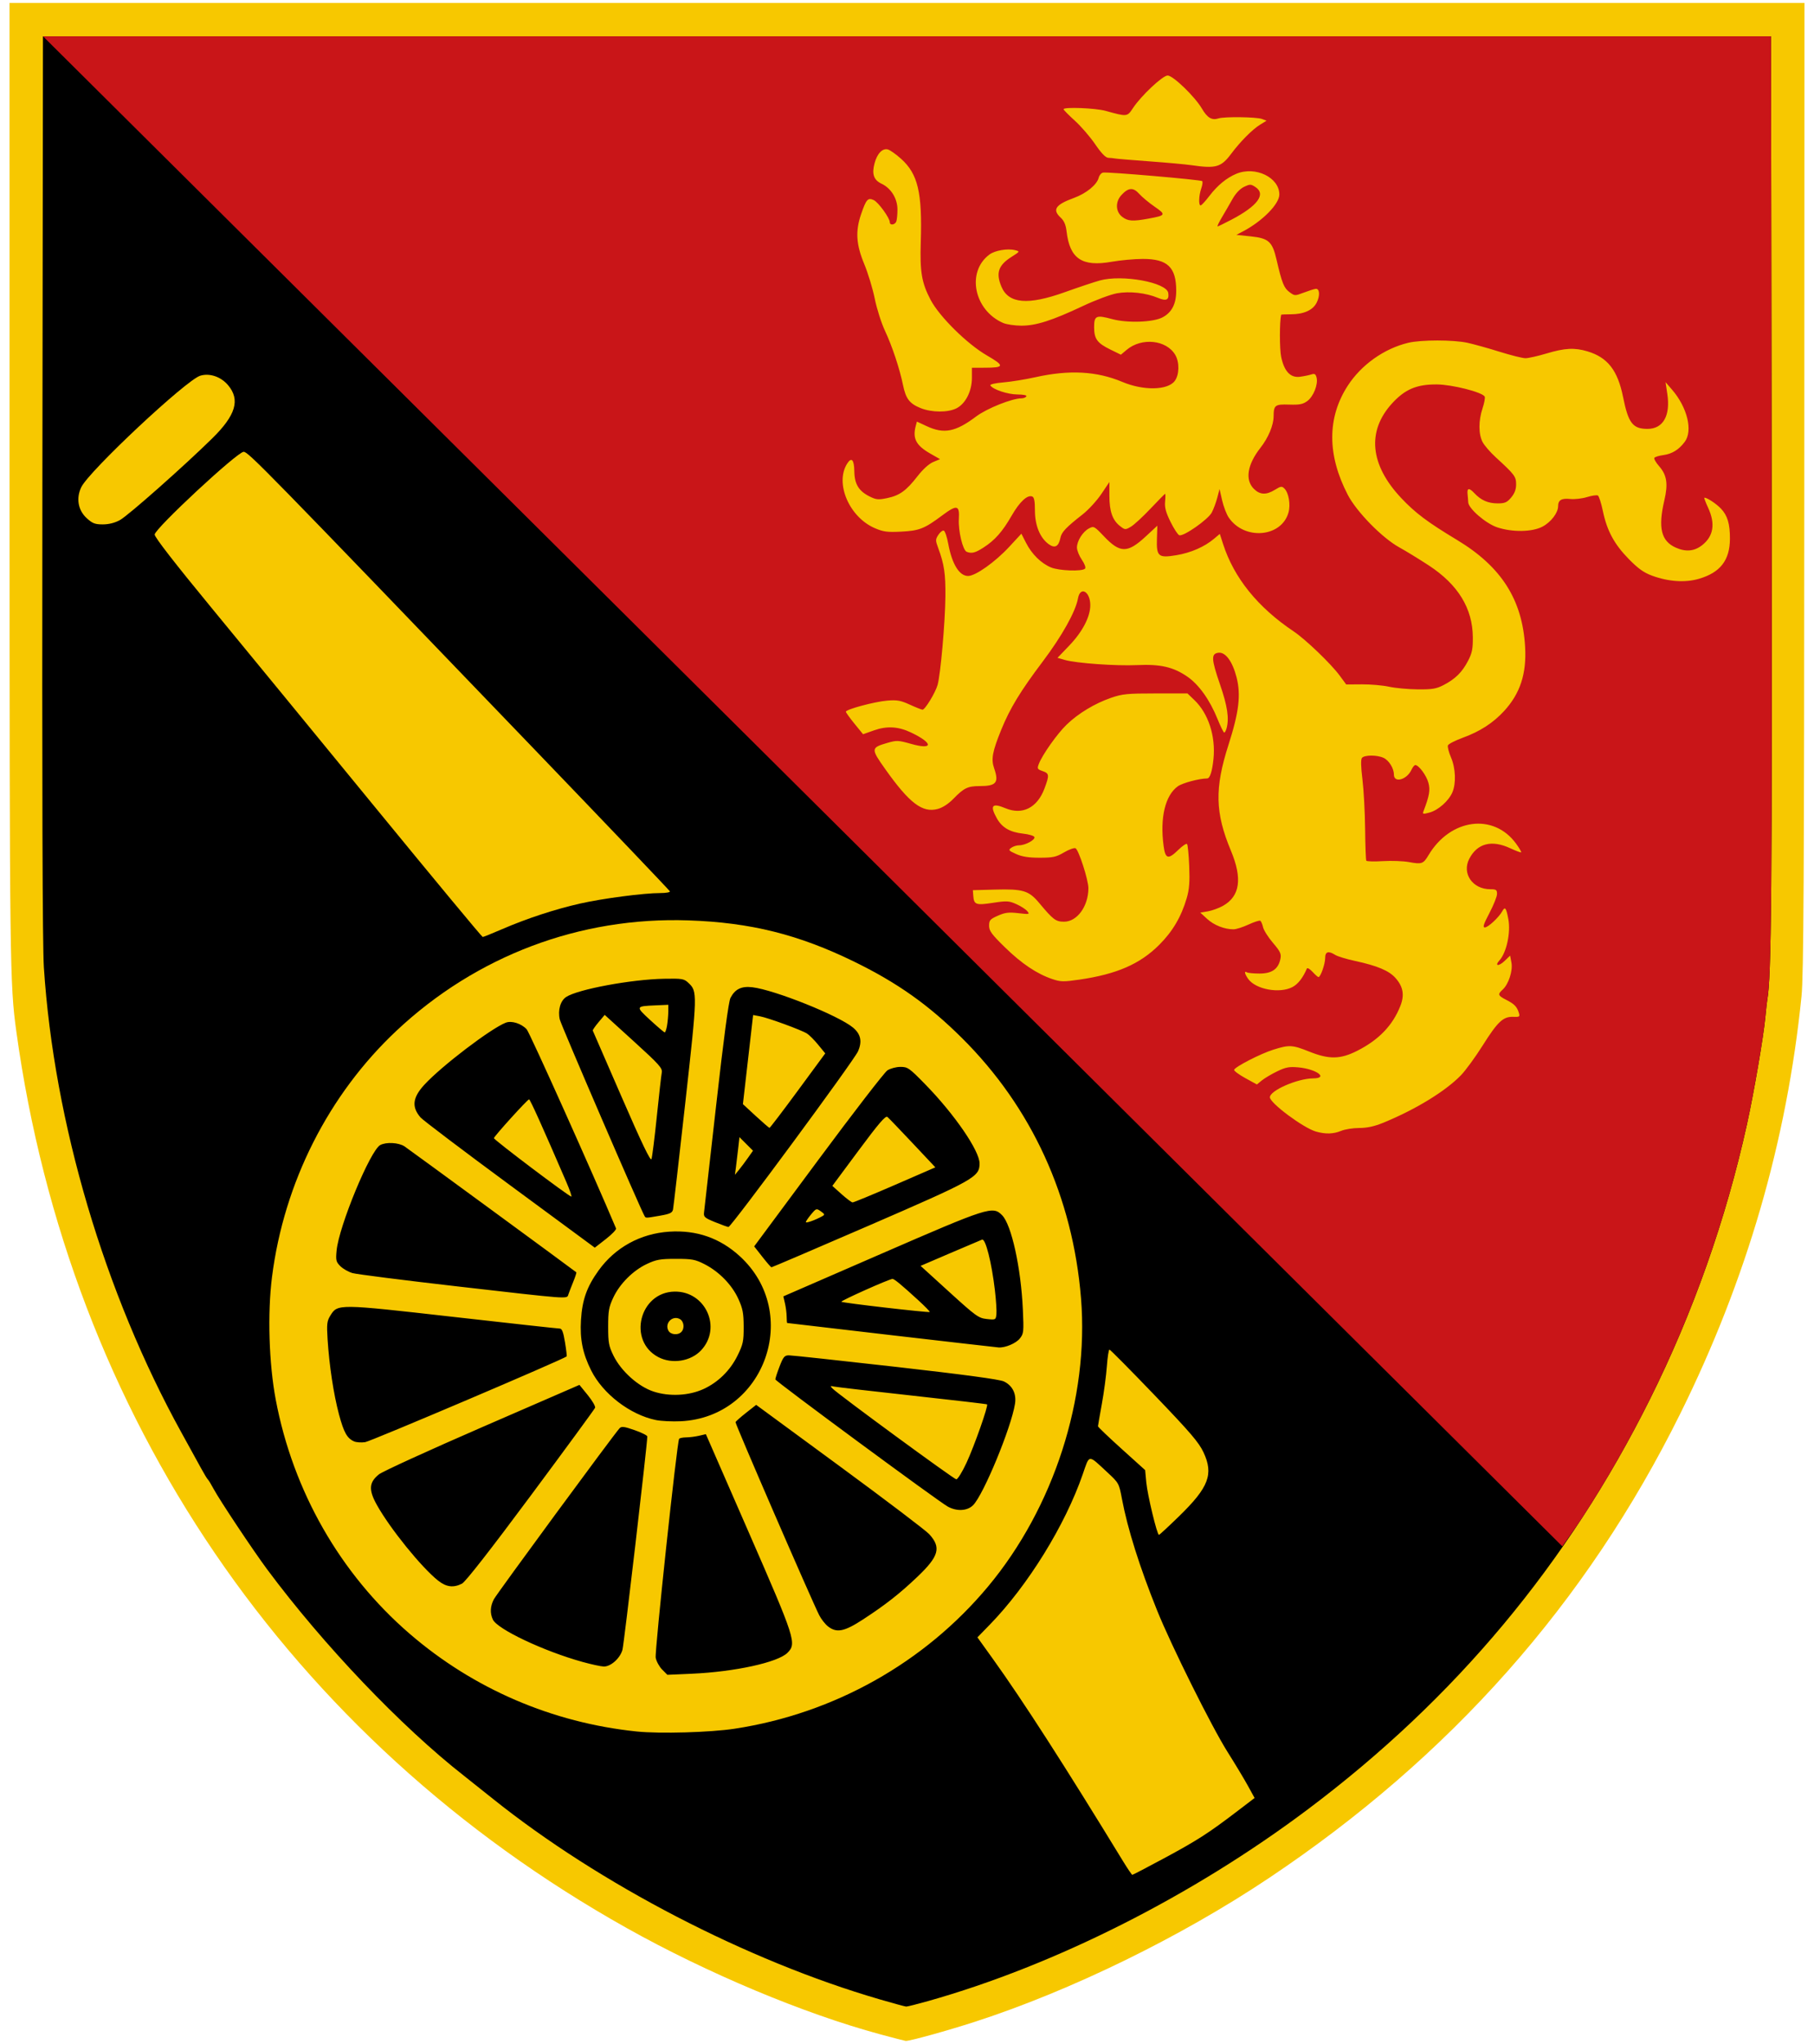
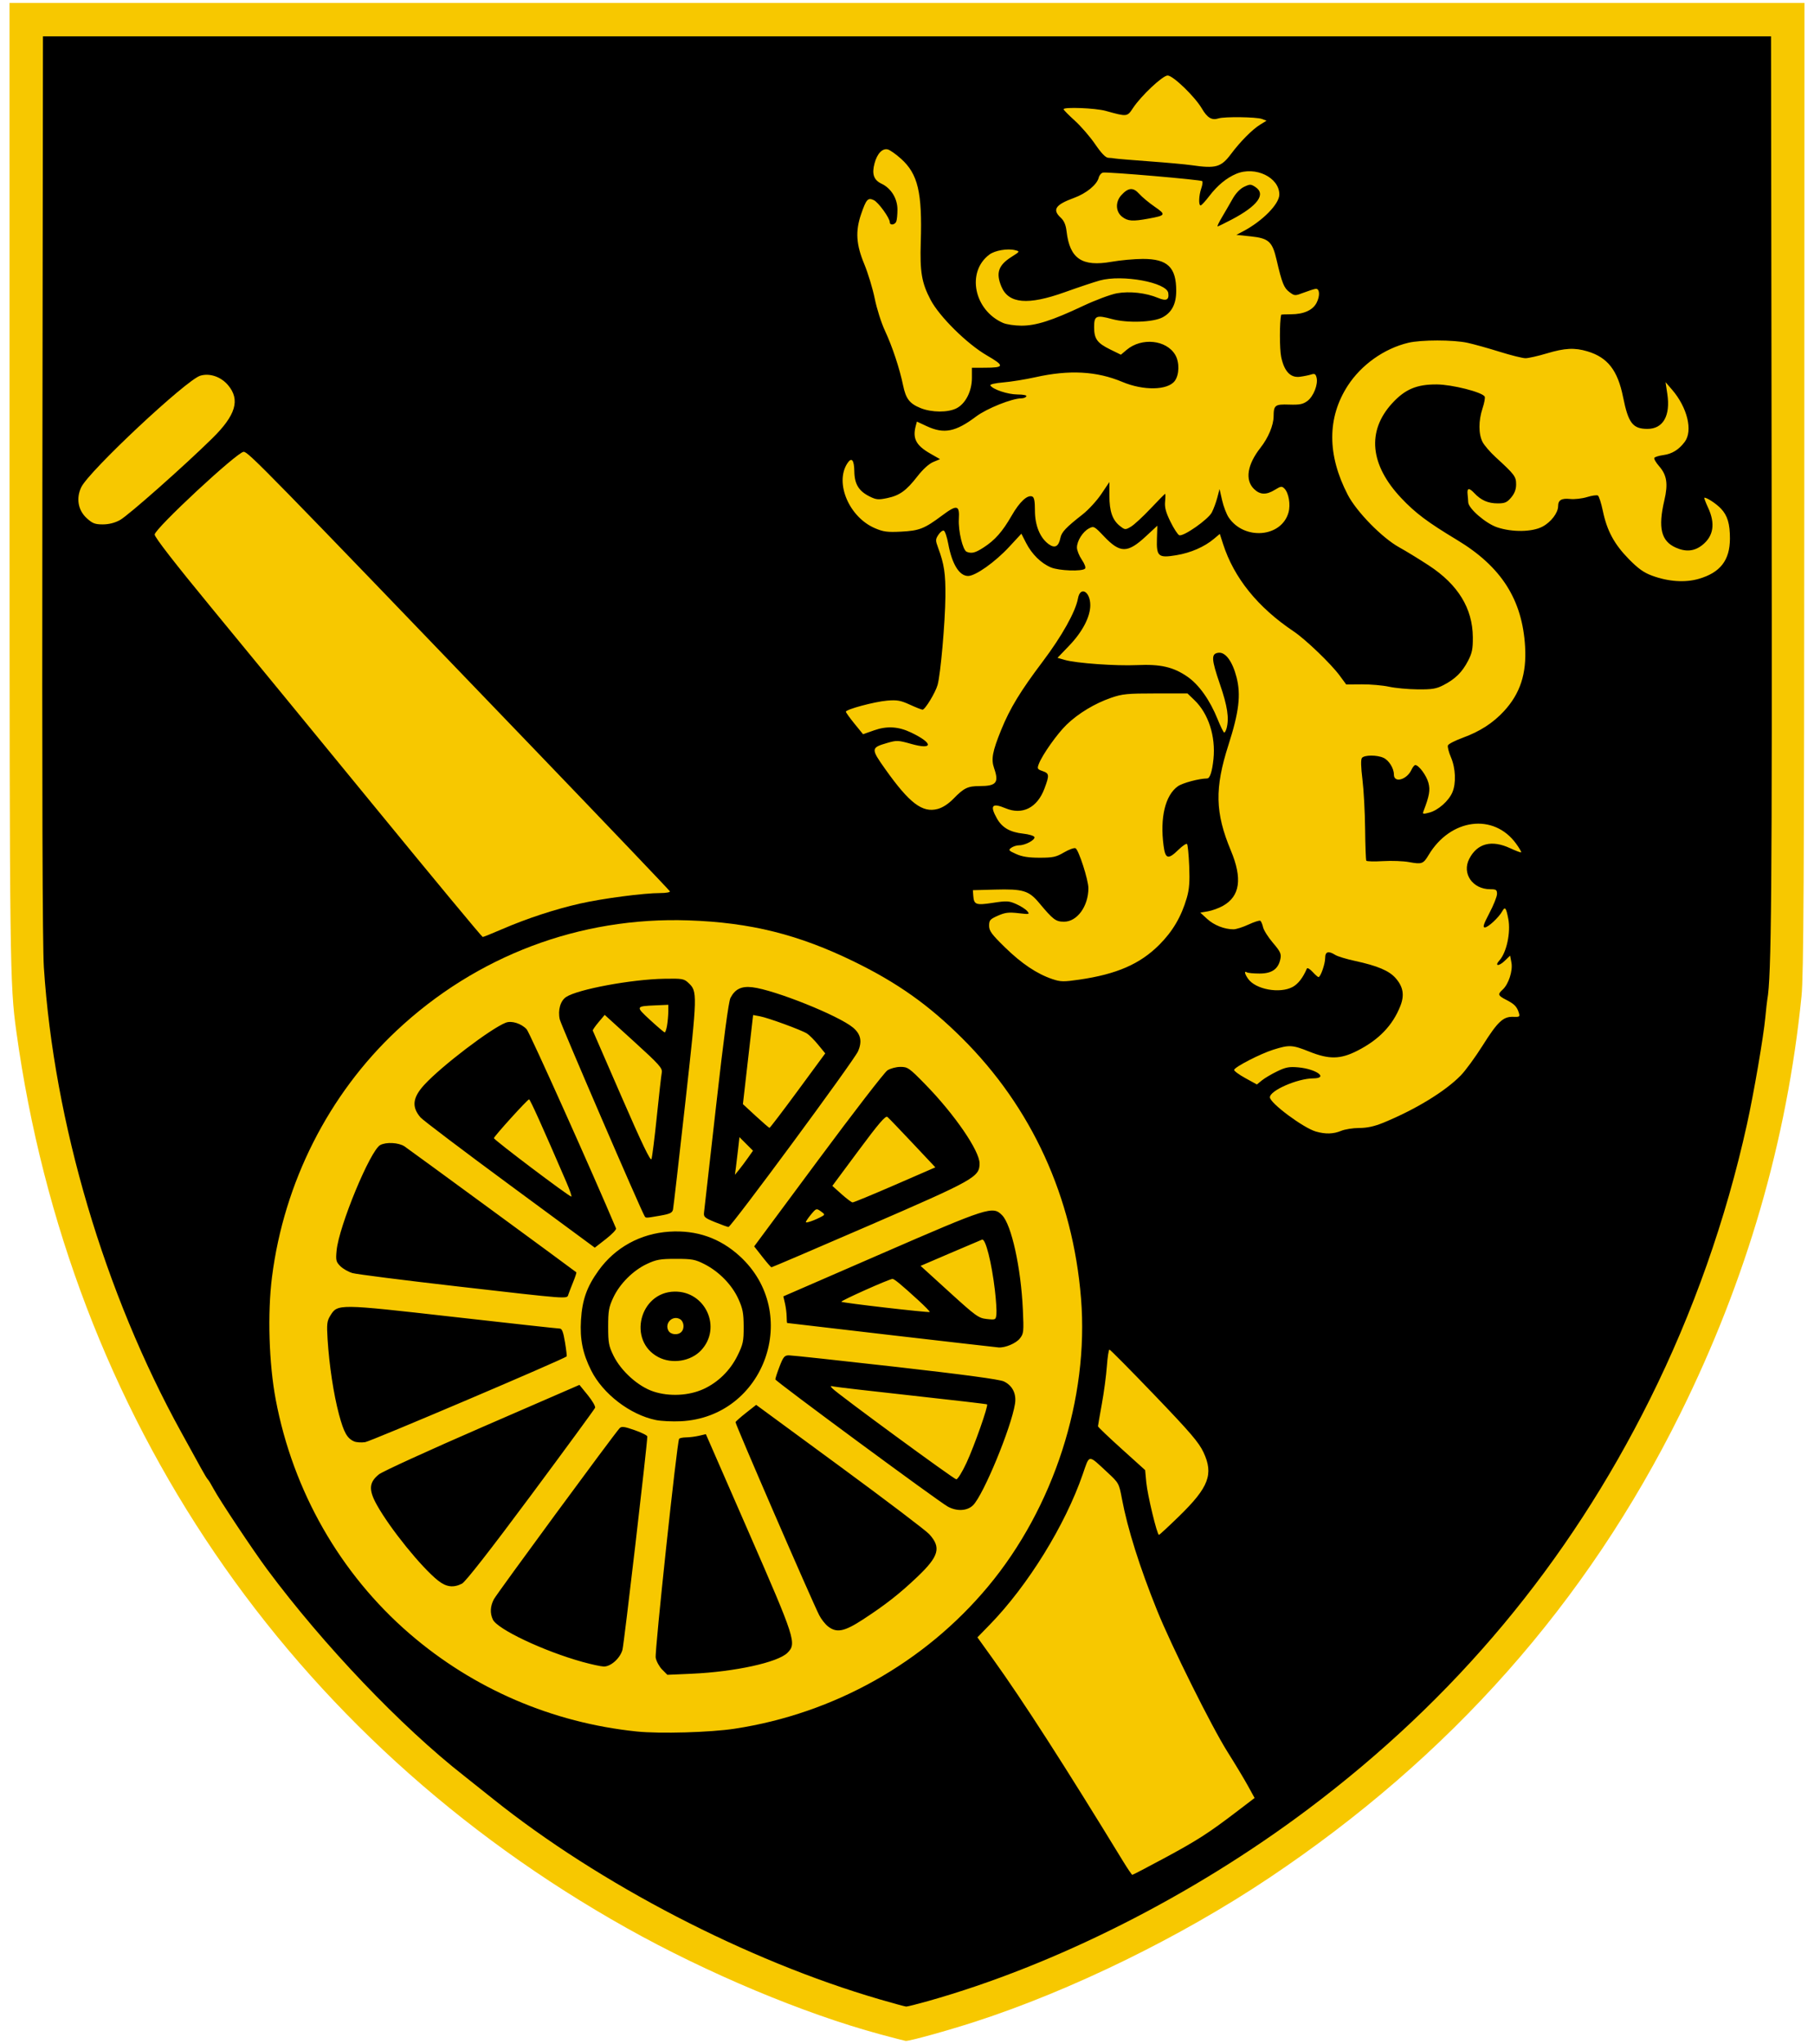
<svg xmlns="http://www.w3.org/2000/svg" xmlns:ns1="http://sodipodi.sourceforge.net/DTD/sodipodi-0.dtd" xmlns:ns2="http://www.inkscape.org/namespaces/inkscape" version="1.1" id="svg198" width="950" height="1070" viewBox="0 0 950 1070" ns1:docname="45logoclean.svg" ns2:version="1.2.2 (b0a8486541, 2022-12-01, custom)">
  <defs id="defs202" />
  <ns1:namedview id="namedview200" pagecolor="#ffffff" bordercolor="#111111" borderopacity="1" ns2:showpageshadow="0" ns2:pageopacity="0" ns2:pagecheckerboard="1" ns2:deskcolor="#d1d1d1" showgrid="false" ns2:zoom="0.5" ns2:cx="402" ns2:cy="385" ns2:window-width="1920" ns2:window-height="1145" ns2:window-x="0" ns2:window-y="31" ns2:window-maximized="1" ns2:current-layer="g870" />
  <g id="g870" ns2:groupmode="layer" ns2:label="coat of arms" transform="translate(-276.004,-242.466)">
    <path style="display:inline;fill:#f7c800" d="M 737,1307.483 C 696.979,1296.679 646.392,1275.478 604.169,1251.814 427.304,1152.691 312.349,983.893 284.559,782.5 281.147,757.775 281.021,747.576 281.01,495.75 L 281,244 h 470.004 470.004 l -0.09,253.25 c -0.073,205.87 -0.344,255.776 -1.451,266.75 -7.636,75.72 -28.751,148.41 -63.47,218.5 -49.132,99.186 -120.453,179.675 -215.498,243.201 -46.145,30.842 -103.6,58.918 -153.899,75.204 -14.584,4.722 -34.374,10.19 -36.281,10.024 -0.45,-0.039 -6.444,-1.59 -13.319,-3.446 z" id="path876" ns2:label="shield back" />
    <path style="display:inline;fill:#000000;stroke:none;stroke-width:35;stroke-dasharray:none;stroke-opacity:1;paint-order:stroke fill markers" d="m 762.077,1290.065 c 66.447,-18.712 138.473,-55.059 198.762,-100.303 77.299,-58.008 136.314,-128.715 179.199,-214.701 22.624,-45.362 39.878,-94.222 50.871,-144.06 3.6,-16.322 8.645,-45.702 9.616,-56 0.389,-4.125 0.839,-8.209 1,-9.076 2.198,-11.83 2.574,-56.496 2.286,-271.924 L 1203.5,261.5 H 751 298.5 L 298.205,497 c -0.2,159.683 0.05,240.786 0.777,251.919 5.3,81.235 31.735,170.59 72.064,243.581 3.95,7.15 8.533,15.475 10.184,18.5 1.651,3.025 3.287,5.726 3.636,6.003 0.349,0.277 1.718,2.526 3.043,5 3.101,5.791 20.739,32.285 27.958,41.997 29.519,39.714 70.19,82.352 103.198,108.189 1.889,1.479 8.672,6.879 15.072,12 55.827,44.671 133.103,84.739 202.363,104.927 7.15,2.084 13.484,3.811 14.077,3.837 0.592,0.026 5.767,-1.274 11.5,-2.888 z" id="path1588" ns2:label="black shield" />
-     <path id="path1670" style="display:inline;fill:#c91518" ns2:label="red half" d="M 1094.258 1051.953 C 1097.785 1046.884 1101.436 1041.922 1104.816 1036.726 C 1111.202 1026.912 1117.326 1016.869 1123.195 1006.593 C 1129.064 996.317 1134.676 985.808 1140.037 975.06 C 1145.693 963.719 1151.014 952.162 1155.984 940.423 C 1160.955 928.685 1165.578 916.766 1169.836 904.708 C 1174.094 892.651 1177.987 880.454 1181.504 868.156 C 1185.021 855.858 1188.16 843.459 1190.908 830.999 C 1192.708 822.838 1194.87 811.414 1196.703 800.742 C 1198.536 790.069 1200.04 780.149 1200.525 774.999 C 1200.914 770.874 1201.364 766.792 1201.525 765.925 C 1202.075 762.968 1202.51 757.957 1202.85 748.74 C 1203.189 739.523 1203.433 726.099 1203.6 706.312 C 1203.932 666.738 1203.955 601.713 1203.811 493.999 L 1203.5 261.499 L 751 261.499 L 298.543 261.499 L 299 261.955 L 1094.133 1051.945 L 1094.258 1051.953 z " />
-     <path style="display:inline;fill:#f7c800;font-variation-settings:normal;opacity:1;vector-effect:none;fill-opacity:1;stroke-width:1.002;stroke-linecap:butt;stroke-linejoin:miter;stroke-miterlimit:4;stroke-dasharray:none;stroke-dashoffset:0;stroke-opacity:1;-inkscape-stroke:none;stop-color:#000000;stop-opacity:1" d="m 885.359,1215.466 c 17.492,-9.417 23.435,-13.221 37.914,-24.262 l 9.773,-7.453 -3.535,-6.43 c -1.944,-3.537 -6.717,-11.468 -10.606,-17.625 -8.332,-13.191 -29.489,-55.678 -36.946,-74.195 -9.139,-22.692 -15.448,-42.705 -18.376,-58.291 -1.542,-8.207 -1.619,-8.348 -7.716,-14 -10.159,-9.418 -9.171,-9.5 -12.822,1.065 -9.242,26.743 -28.755,58.29 -48.746,78.808 l -6.414,6.582 8.197,11.418 c 15.655,21.806 37.711,56.08 67.994,105.659 2.433,3.983 4.65,7.245 4.927,7.25 0.277,0 7.637,-3.832 16.355,-8.526 z m -224.459,-68 c 51.992,-7.979 99.321,-34.554 132.573,-74.438 34.419,-41.283 52.899,-98.529 48.676,-150.778 C 837.863,869.207 816.376,822.242 779.749,785.859 762.367,768.592 746.054,757.031 723.5,745.997 694.259,731.69 669.057,725.406 636.5,724.304 579.659,722.379 525.483,742.841 483.711,782.012 448.072,815.431 424.726,861.577 418.452,911 c -2.417,19.039 -1.615,45.319 1.959,64.239 9.055,47.927 33.808,91.191 70.089,122.502 33.467,28.883 74.703,46.626 119,51.204 12.089,1.249 38.595,0.487 51.401,-1.478 z m -38.127,-30.947 c -1.499,-1.509 -3.018,-4.298 -3.374,-6.199 -0.59,-3.147 11.136,-112.727 12.26,-114.57 0.252,-0.412 1.894,-0.761 3.649,-0.774 1.755,-0.013 4.806,-0.399 6.779,-0.858 l 3.588,-0.834 22.327,51.108 c 24.638,56.399 25.301,58.461 20.37,63.387 -4.983,4.979 -27.615,9.93 -49.873,10.91 l -13,0.573 z M 581,1112.498 c -20.244,-5.61 -44.601,-17.133 -46.906,-22.19 -1.542,-3.384 -1.361,-6.891 0.546,-10.579 1.481,-2.865 62.897,-86.396 65.841,-89.55 1.018,-1.09 2.395,-0.916 7.876,0.997 3.653,1.275 6.643,2.77 6.644,3.322 0.004,3.985 -12.208,108.781 -13.014,111.68 -1.243,4.469 -6.157,8.851 -9.813,8.75 -1.47,-0.04 -6.498,-1.133 -11.173,-2.429 z m 128.607,-18.593 c -1.465,-1.152 -3.518,-3.77 -4.562,-5.818 -3.991,-7.824 -44.119,-100.36 -43.839,-101.096 0.162,-0.426 2.659,-2.635 5.549,-4.91 l 5.255,-4.136 43.745,32.12 c 24.06,17.666 45.159,33.671 46.886,35.568 6.39,7.014 5.12,11.562 -6.247,22.376 -9.282,8.83 -16.675,14.619 -28.547,22.353 -9.697,6.317 -13.719,7.098 -18.24,3.543 z m -204.206,-23.984 c -8.687,-6.904 -25.077,-27.153 -32.004,-39.539 -4.439,-7.938 -4.173,-11.881 1.086,-16.076 1.867,-1.49 26.25,-12.635 54.184,-24.766 l 50.789,-22.057 4.348,5.339 c 2.392,2.936 4.122,5.927 3.846,6.646 -0.276,0.719 -15.422,21.391 -33.658,45.937 -21.182,28.512 -34.192,45.165 -36.025,46.113 -4.467,2.31 -8.259,1.829 -12.567,-1.595 z m 266.976,-38.713 c -4.931,-2.697 -90.253,-65.607 -90.318,-66.594 -0.032,-0.487 0.954,-3.518 2.191,-6.735 1.958,-5.09 2.595,-5.851 4.906,-5.864 1.461,-0.008 26.628,2.702 55.928,6.023 35.786,4.056 54.377,6.562 56.638,7.635 4.523,2.146 6.67,6.461 5.837,11.728 -1.978,12.504 -16.501,47.632 -21.942,53.073 -3.03,3.03 -8.489,3.333 -13.24,0.734 z m 9.803,-22.958 c 4.126,-8.912 11.524,-29.952 10.747,-30.566 -0.235,-0.186 -17.753,-2.235 -38.928,-4.554 -21.175,-2.319 -39.625,-4.451 -41,-4.739 -2.257,-0.472 -2.351,-0.371 -0.966,1.041 3.041,3.1 63.497,47.425 64.78,47.495 0.723,0.039 3.138,-3.866 5.366,-8.678 z M 461.5,997.1 c -3.706,-1.601 -5.414,-4.633 -7.961,-14.137 -2.807,-10.473 -5.118,-25.712 -5.984,-39.463 -0.492,-7.806 -0.307,-9.424 1.391,-12.196 3.851,-6.284 3.809,-6.284 64.251,0.557 29.867,3.381 55.024,6.145 55.906,6.142 1.212,-0.003 1.891,1.738 2.782,7.131 0.648,3.924 1.043,7.271 0.877,7.437 -1.441,1.441 -102.751,44.538 -105.566,44.907 -2.033,0.267 -4.596,0.096 -5.696,-0.379 z m 158.01,-11.209 c -13.479,-2.748 -27.772,-13.695 -33.914,-25.972 -4.437,-8.869 -5.947,-16.34 -5.332,-26.378 0.648,-10.58 3.065,-17.39 9.198,-25.92 8.682,-12.075 21.959,-19.369 37.038,-20.349 14.283,-0.928 26.518,3.323 36.914,12.824 32.586,29.782 13.117,84.284 -30.871,86.422 -4.424,0.215 -10.289,-0.067 -13.033,-0.627 z m 24.905,-16.223 c 7.665,-3.509 13.999,-9.733 17.835,-17.524 2.909,-5.908 3.247,-7.496 3.219,-15.123 -0.026,-7.162 -0.476,-9.495 -2.824,-14.631 C 659.302,915.076 652.587,908.197 645,904.315 640.11,901.812 638.447,901.5 630,901.5 c -8.206,0 -10.276,0.364 -15.197,2.67 -7.267,3.406 -14.227,10.367 -17.633,17.633 C 594.864,926.724 594.5,928.794 594.5,937 c 0,8.371 0.331,10.175 2.788,15.178 3.99,8.126 12.984,16.183 20.989,18.803 8.266,2.706 18.48,2.193 26.139,-1.313 z m -23.668,-16.737 c -16.186,-8.545 -9.829,-34.018 8.556,-34.284 16.229,-0.235 24.896,18.948 13.882,30.726 -5.43,5.807 -15.233,7.361 -22.439,3.558 z M 632.8,939.8 c 1.859,-1.859 1.418,-5.613 -0.8,-6.8 -3.845,-2.058 -8.03,2.206 -5.961,6.072 1.154,2.156 4.926,2.562 6.761,0.728 z m 110.2,1.677 c -29.975,-3.471 -54.612,-6.348 -54.75,-6.394 -0.138,-0.046 -0.261,-1.546 -0.274,-3.333 -0.013,-1.788 -0.408,-4.904 -0.878,-6.927 l -0.854,-3.677 51.128,-22.224 c 56.389,-24.511 58.515,-25.192 63.407,-20.295 4.922,4.926 9.901,27.489 10.895,49.373 0.535,11.772 0.442,12.658 -1.598,15.216 -2.021,2.533 -7.637,4.903 -11.076,4.673 -0.825,-0.055 -26.025,-2.94 -56,-6.411 z m 54.048,-23.475 c -1.717,-14.618 -4.918,-27.266 -6.725,-26.573 -0.813,0.312 -8.391,3.533 -16.839,7.157 l -15.362,6.59 15.018,13.662 c 14.005,12.74 15.333,13.696 19.689,14.162 4.579,0.49 4.677,0.441 5.003,-2.498 0.182,-1.649 -0.17,-7.274 -0.784,-12.5 z m -40.142,5.151 C 748.178,915.159 744.358,912 743.422,912 c -1.632,0 -27.291,11.465 -26.792,11.971 0.59,0.598 45.647,5.803 46.276,5.346 0.223,-0.163 -2.477,-2.936 -6,-6.163 z M 515.5,915.923 c -28.05,-3.219 -52.742,-6.354 -54.872,-6.965 -2.13,-0.611 -5.001,-2.241 -6.381,-3.621 -2.255,-2.255 -2.454,-3.082 -1.969,-8.173 1.217,-12.779 17.633,-52.44 22.863,-55.239 3.128,-1.674 9.6,-1.323 12.691,0.688 1.937,1.26 87.71,64.108 89.988,65.936 0.176,0.141 -0.569,2.438 -1.655,5.104 -1.086,2.666 -2.228,5.635 -2.538,6.597 -0.752,2.332 1.06,2.467 -58.127,-4.327 z m 159.734,-15.506 -4.266,-5.435 33.497,-45.159 c 18.423,-24.837 34.743,-45.98 36.266,-46.985 1.531,-1.01 4.586,-1.829 6.835,-1.832 3.813,-0.006 4.627,0.568 13.099,9.243 C 775.903,825.854 789,844.939 789,851.54 c 0,7.106 -2.553,8.54 -58,32.567 -27.775,12.036 -50.725,21.852 -51,21.814 -0.275,-0.038 -2.419,-2.515 -4.766,-5.504 z m 31.378,-21.22 c 1.436,-0.803 1.347,-1.113 -0.741,-2.579 -2.301,-1.616 -2.453,-1.568 -5.095,1.608 -1.498,1.801 -2.735,3.617 -2.75,4.037 -0.025,0.723 5.058,-1.092 8.586,-3.066 z m 38.063,-16.393 21.176,-9.203 -11.919,-12.672 c -6.555,-6.97 -12.489,-13.145 -13.186,-13.724 -0.966,-0.802 -4.543,3.362 -15.055,17.525 l -13.788,18.577 4.798,4.302 c 2.639,2.366 5.248,4.324 5.798,4.35 0.55,0.027 10.529,-4.093 22.176,-9.155 z M 543,862.865 c -24.475,-18.032 -45.509,-33.95 -46.743,-35.373 -4.776,-5.509 -4.199,-10.43 2.015,-17.171 9.062,-9.831 34.834,-29.458 42.622,-32.459 3.042,-1.172 8.08,0.417 10.927,3.447 1.519,1.617 34.764,75.674 46.805,104.263 0.248,0.59 -2.153,3.099 -5.337,5.576 L 587.5,895.651 Z M 572.58,861.25 C 560.042,832.196 553.639,818 553.074,818 c -0.798,0 -18.178,19.174 -18.409,20.309 -0.161,0.787 39.128,30.447 40.547,30.61 0.392,0.045 -0.793,-3.406 -2.632,-7.668 z m 77.859,21.023 c -5.484,-2.243 -6.03,-2.731 -5.725,-5.126 0.185,-1.456 3.038,-26.656 6.34,-56.001 3.911,-34.759 6.523,-54.36 7.496,-56.241 2.402,-4.644 5.738,-6.269 11.48,-5.589 11.656,1.381 45.27,14.856 52.744,21.145 4.058,3.415 4.853,7.309 2.543,12.461 -2.247,5.012 -66.434,91.992 -67.816,91.898 -0.55,-0.038 -3.728,-1.184 -7.062,-2.548 z m 17.229,-33.58 2.684,-3.807 -3.547,-3.547 -3.547,-3.547 -0.658,5.855 c -0.362,3.22 -0.895,7.655 -1.184,9.855 l -0.527,4 2.047,-2.5 c 1.126,-1.375 3.255,-4.213 4.732,-6.307 z m 26.177,-35.26 14.345,-19.495 -3.699,-4.514 c -2.034,-2.482 -4.664,-5.125 -5.845,-5.872 -2.944,-1.863 -20.341,-8.232 -24.688,-9.039 l -3.542,-0.657 -2.674,23.322 -2.674,23.322 6.716,6.204 c 3.694,3.412 6.941,6.208 7.216,6.214 0.275,0.005 6.955,-8.763 14.845,-19.485 z m -80.242,65.734 c -2.002,-3.24 -43.811,-100.15 -44.449,-103.029 -1.07,-4.833 0.335,-9.756 3.348,-11.731 6.133,-4.018 34.08,-9.216 51.264,-9.534 9.517,-0.176 10.448,-0.02 12.752,2.144 4.789,4.499 4.768,5.337 -1.626,62.786 -3.287,29.533 -6.179,54.663 -6.427,55.843 -0.371,1.766 -1.575,2.342 -6.79,3.25 -7.592,1.322 -7.426,1.316 -8.072,0.27 z M 619.976,827 c 1.163,-11.275 2.336,-21.649 2.606,-23.052 0.431,-2.243 -1.353,-4.228 -14.703,-16.36 l -15.193,-13.808 -3.244,3.86 c -1.784,2.123 -3.138,4.085 -3.007,4.36 0.131,0.275 6.944,15.935 15.14,34.799 10.418,23.977 15.111,33.758 15.595,32.5 0.381,-0.99 1.644,-11.024 2.807,-22.299 z m 5.382,-47.75 c 0.341,-2.062 0.626,-5.325 0.633,-7.25 l 0.013,-3.5 -6.752,0.296 c -10.462,0.459 -10.499,0.566 -2.721,7.71 3.833,3.521 7.248,6.422 7.588,6.447 0.341,0.025 0.898,-1.641 1.239,-3.704 z m 268.354,256.79 c 15.329,-14.959 17.925,-21.812 12.583,-33.221 C 903.842,997.582 899.435,992.435 880.542,972.75 868.006,959.688 857.422,949 857.024,949 c -0.398,0 -1.007,3.938 -1.353,8.75 -0.345,4.812 -1.531,13.7 -2.635,19.75 -1.104,6.05 -2.013,11.294 -2.022,11.652 -0.008,0.359 5.547,5.669 12.345,11.801 l 12.36,11.149 0.597,6.397 c 0.621,6.649 5.646,27.501 6.627,27.501 0.308,0 5.153,-4.482 10.767,-9.96 z M 539,728.891 c 12.99,-5.611 27.66,-10.424 40.861,-13.404 C 591.773,712.799 613.175,710 621.827,710 c 2.937,0 5.189,-0.399 5.006,-0.887 C 626.65,708.625 594.55,674.988 555.5,634.365 413.908,487.069 406.02,479 403.601,479 400.312,479 357,519.26 357,522.317 c 0,1.427 10.542,15.016 29.632,38.199 16.298,19.791 54.792,66.697 85.543,104.234 30.751,37.538 56.229,68.249 56.618,68.248 0.389,-0.001 4.982,-1.849 10.207,-4.106 z M 338.8,514.75 c 4.3,-2.351 33.419,-28.114 48.319,-42.75 12.38,-12.16 14.788,-20.203 8.345,-27.86 -3.743,-4.448 -9.636,-6.468 -14.564,-4.991 -7.355,2.204 -58.36,49.979 -62.362,58.414 -2.751,5.798 -1.652,12.028 2.849,16.153 3.022,2.77 4.345,3.284 8.441,3.284 3.151,0 6.303,-0.79 8.972,-2.25 z" id="path1076" ns1:nodetypes="sscssssssscsscsssssssssssssssssscssscsssssscscssssscssssssssscssssssssssssssssssscssssssssssssssssssssssssssssssssssssssssssscssssssssscsssssssssssssssssssscsssssssssssssscssscsssssssssscsssssssssssssssscccsscssscssscccscssssssssssssscssssssscssssssssssscscsssssssssssscsssssssss" ns2:label="cannon" />
+     <path style="display:inline;fill:#f7c800;font-variation-settings:normal;opacity:1;vector-effect:none;fill-opacity:1;stroke-width:1.002;stroke-linecap:butt;stroke-linejoin:miter;stroke-miterlimit:4;stroke-dasharray:none;stroke-dashoffset:0;stroke-opacity:1;-inkscape-stroke:none;stop-color:#000000;stop-opacity:1" d="m 885.359,1215.466 c 17.492,-9.417 23.435,-13.221 37.914,-24.262 l 9.773,-7.453 -3.535,-6.43 c -1.944,-3.537 -6.717,-11.468 -10.606,-17.625 -8.332,-13.191 -29.489,-55.678 -36.946,-74.195 -9.139,-22.692 -15.448,-42.705 -18.376,-58.291 -1.542,-8.207 -1.619,-8.348 -7.716,-14 -10.159,-9.418 -9.171,-9.5 -12.822,1.065 -9.242,26.743 -28.755,58.29 -48.746,78.808 l -6.414,6.582 8.197,11.418 c 15.655,21.806 37.711,56.08 67.994,105.659 2.433,3.983 4.65,7.245 4.927,7.25 0.277,0 7.637,-3.832 16.355,-8.526 z m -224.459,-68 c 51.992,-7.979 99.321,-34.554 132.573,-74.438 34.419,-41.283 52.899,-98.529 48.676,-150.778 C 837.863,869.207 816.376,822.242 779.749,785.859 762.367,768.592 746.054,757.031 723.5,745.997 694.259,731.69 669.057,725.406 636.5,724.304 579.659,722.379 525.483,742.841 483.711,782.012 448.072,815.431 424.726,861.577 418.452,911 c -2.417,19.039 -1.615,45.319 1.959,64.239 9.055,47.927 33.808,91.191 70.089,122.502 33.467,28.883 74.703,46.626 119,51.204 12.089,1.249 38.595,0.487 51.401,-1.478 z m -38.127,-30.947 c -1.499,-1.509 -3.018,-4.298 -3.374,-6.199 -0.59,-3.147 11.136,-112.727 12.26,-114.57 0.252,-0.412 1.894,-0.761 3.649,-0.774 1.755,-0.013 4.806,-0.399 6.779,-0.858 l 3.588,-0.834 22.327,51.108 c 24.638,56.399 25.301,58.461 20.37,63.387 -4.983,4.979 -27.615,9.93 -49.873,10.91 l -13,0.573 z M 581,1112.498 c -20.244,-5.61 -44.601,-17.133 -46.906,-22.19 -1.542,-3.384 -1.361,-6.891 0.546,-10.579 1.481,-2.865 62.897,-86.396 65.841,-89.55 1.018,-1.09 2.395,-0.916 7.876,0.997 3.653,1.275 6.643,2.77 6.644,3.322 0.004,3.985 -12.208,108.781 -13.014,111.68 -1.243,4.469 -6.157,8.851 -9.813,8.75 -1.47,-0.04 -6.498,-1.133 -11.173,-2.429 z m 128.607,-18.593 c -1.465,-1.152 -3.518,-3.77 -4.562,-5.818 -3.991,-7.824 -44.119,-100.36 -43.839,-101.096 0.162,-0.426 2.659,-2.635 5.549,-4.91 l 5.255,-4.136 43.745,32.12 c 24.06,17.666 45.159,33.671 46.886,35.568 6.39,7.014 5.12,11.562 -6.247,22.376 -9.282,8.83 -16.675,14.619 -28.547,22.353 -9.697,6.317 -13.719,7.098 -18.24,3.543 z m -204.206,-23.984 c -8.687,-6.904 -25.077,-27.153 -32.004,-39.539 -4.439,-7.938 -4.173,-11.881 1.086,-16.076 1.867,-1.49 26.25,-12.635 54.184,-24.766 l 50.789,-22.057 4.348,5.339 c 2.392,2.936 4.122,5.927 3.846,6.646 -0.276,0.719 -15.422,21.391 -33.658,45.937 -21.182,28.512 -34.192,45.165 -36.025,46.113 -4.467,2.31 -8.259,1.829 -12.567,-1.595 z m 266.976,-38.713 c -4.931,-2.697 -90.253,-65.607 -90.318,-66.594 -0.032,-0.487 0.954,-3.518 2.191,-6.735 1.958,-5.09 2.595,-5.851 4.906,-5.864 1.461,-0.008 26.628,2.702 55.928,6.023 35.786,4.056 54.377,6.562 56.638,7.635 4.523,2.146 6.67,6.461 5.837,11.728 -1.978,12.504 -16.501,47.632 -21.942,53.073 -3.03,3.03 -8.489,3.333 -13.24,0.734 z m 9.803,-22.958 c 4.126,-8.912 11.524,-29.952 10.747,-30.566 -0.235,-0.186 -17.753,-2.235 -38.928,-4.554 -21.175,-2.319 -39.625,-4.451 -41,-4.739 -2.257,-0.472 -2.351,-0.371 -0.966,1.041 3.041,3.1 63.497,47.425 64.78,47.495 0.723,0.039 3.138,-3.866 5.366,-8.678 z M 461.5,997.1 c -3.706,-1.601 -5.414,-4.633 -7.961,-14.137 -2.807,-10.473 -5.118,-25.712 -5.984,-39.463 -0.492,-7.806 -0.307,-9.424 1.391,-12.196 3.851,-6.284 3.809,-6.284 64.251,0.557 29.867,3.381 55.024,6.145 55.906,6.142 1.212,-0.003 1.891,1.738 2.782,7.131 0.648,3.924 1.043,7.271 0.877,7.437 -1.441,1.441 -102.751,44.538 -105.566,44.907 -2.033,0.267 -4.596,0.096 -5.696,-0.379 z m 158.01,-11.209 c -13.479,-2.748 -27.772,-13.695 -33.914,-25.972 -4.437,-8.869 -5.947,-16.34 -5.332,-26.378 0.648,-10.58 3.065,-17.39 9.198,-25.92 8.682,-12.075 21.959,-19.369 37.038,-20.349 14.283,-0.928 26.518,3.323 36.914,12.824 32.586,29.782 13.117,84.284 -30.871,86.422 -4.424,0.215 -10.289,-0.067 -13.033,-0.627 z m 24.905,-16.223 c 7.665,-3.509 13.999,-9.733 17.835,-17.524 2.909,-5.908 3.247,-7.496 3.219,-15.123 -0.026,-7.162 -0.476,-9.495 -2.824,-14.631 C 659.302,915.076 652.587,908.197 645,904.315 640.11,901.812 638.447,901.5 630,901.5 c -8.206,0 -10.276,0.364 -15.197,2.67 -7.267,3.406 -14.227,10.367 -17.633,17.633 C 594.864,926.724 594.5,928.794 594.5,937 c 0,8.371 0.331,10.175 2.788,15.178 3.99,8.126 12.984,16.183 20.989,18.803 8.266,2.706 18.48,2.193 26.139,-1.313 z m -23.668,-16.737 c -16.186,-8.545 -9.829,-34.018 8.556,-34.284 16.229,-0.235 24.896,18.948 13.882,30.726 -5.43,5.807 -15.233,7.361 -22.439,3.558 z M 632.8,939.8 c 1.859,-1.859 1.418,-5.613 -0.8,-6.8 -3.845,-2.058 -8.03,2.206 -5.961,6.072 1.154,2.156 4.926,2.562 6.761,0.728 z m 110.2,1.677 c -29.975,-3.471 -54.612,-6.348 -54.75,-6.394 -0.138,-0.046 -0.261,-1.546 -0.274,-3.333 -0.013,-1.788 -0.408,-4.904 -0.878,-6.927 l -0.854,-3.677 51.128,-22.224 c 56.389,-24.511 58.515,-25.192 63.407,-20.295 4.922,4.926 9.901,27.489 10.895,49.373 0.535,11.772 0.442,12.658 -1.598,15.216 -2.021,2.533 -7.637,4.903 -11.076,4.673 -0.825,-0.055 -26.025,-2.94 -56,-6.411 z m 54.048,-23.475 c -1.717,-14.618 -4.918,-27.266 -6.725,-26.573 -0.813,0.312 -8.391,3.533 -16.839,7.157 l -15.362,6.59 15.018,13.662 c 14.005,12.74 15.333,13.696 19.689,14.162 4.579,0.49 4.677,0.441 5.003,-2.498 0.182,-1.649 -0.17,-7.274 -0.784,-12.5 z m -40.142,5.151 C 748.178,915.159 744.358,912 743.422,912 c -1.632,0 -27.291,11.465 -26.792,11.971 0.59,0.598 45.647,5.803 46.276,5.346 0.223,-0.163 -2.477,-2.936 -6,-6.163 z M 515.5,915.923 c -28.05,-3.219 -52.742,-6.354 -54.872,-6.965 -2.13,-0.611 -5.001,-2.241 -6.381,-3.621 -2.255,-2.255 -2.454,-3.082 -1.969,-8.173 1.217,-12.779 17.633,-52.44 22.863,-55.239 3.128,-1.674 9.6,-1.323 12.691,0.688 1.937,1.26 87.71,64.108 89.988,65.936 0.176,0.141 -0.569,2.438 -1.655,5.104 -1.086,2.666 -2.228,5.635 -2.538,6.597 -0.752,2.332 1.06,2.467 -58.127,-4.327 z m 159.734,-15.506 -4.266,-5.435 33.497,-45.159 c 18.423,-24.837 34.743,-45.98 36.266,-46.985 1.531,-1.01 4.586,-1.829 6.835,-1.832 3.813,-0.006 4.627,0.568 13.099,9.243 C 775.903,825.854 789,844.939 789,851.54 c 0,7.106 -2.553,8.54 -58,32.567 -27.775,12.036 -50.725,21.852 -51,21.814 -0.275,-0.038 -2.419,-2.515 -4.766,-5.504 z m 31.378,-21.22 c 1.436,-0.803 1.347,-1.113 -0.741,-2.579 -2.301,-1.616 -2.453,-1.568 -5.095,1.608 -1.498,1.801 -2.735,3.617 -2.75,4.037 -0.025,0.723 5.058,-1.092 8.586,-3.066 z m 38.063,-16.393 21.176,-9.203 -11.919,-12.672 c -6.555,-6.97 -12.489,-13.145 -13.186,-13.724 -0.966,-0.802 -4.543,3.362 -15.055,17.525 l -13.788,18.577 4.798,4.302 c 2.639,2.366 5.248,4.324 5.798,4.35 0.55,0.027 10.529,-4.093 22.176,-9.155 z M 543,862.865 c -24.475,-18.032 -45.509,-33.95 -46.743,-35.373 -4.776,-5.509 -4.199,-10.43 2.015,-17.171 9.062,-9.831 34.834,-29.458 42.622,-32.459 3.042,-1.172 8.08,0.417 10.927,3.447 1.519,1.617 34.764,75.674 46.805,104.263 0.248,0.59 -2.153,3.099 -5.337,5.576 L 587.5,895.651 Z M 572.58,861.25 C 560.042,832.196 553.639,818 553.074,818 c -0.798,0 -18.178,19.174 -18.409,20.309 -0.161,0.787 39.128,30.447 40.547,30.61 0.392,0.045 -0.793,-3.406 -2.632,-7.668 z m 77.859,21.023 c -5.484,-2.243 -6.03,-2.731 -5.725,-5.126 0.185,-1.456 3.038,-26.656 6.34,-56.001 3.911,-34.759 6.523,-54.36 7.496,-56.241 2.402,-4.644 5.738,-6.269 11.48,-5.589 11.656,1.381 45.27,14.856 52.744,21.145 4.058,3.415 4.853,7.309 2.543,12.461 -2.247,5.012 -66.434,91.992 -67.816,91.898 -0.55,-0.038 -3.728,-1.184 -7.062,-2.548 m 17.229,-33.58 2.684,-3.807 -3.547,-3.547 -3.547,-3.547 -0.658,5.855 c -0.362,3.22 -0.895,7.655 -1.184,9.855 l -0.527,4 2.047,-2.5 c 1.126,-1.375 3.255,-4.213 4.732,-6.307 z m 26.177,-35.26 14.345,-19.495 -3.699,-4.514 c -2.034,-2.482 -4.664,-5.125 -5.845,-5.872 -2.944,-1.863 -20.341,-8.232 -24.688,-9.039 l -3.542,-0.657 -2.674,23.322 -2.674,23.322 6.716,6.204 c 3.694,3.412 6.941,6.208 7.216,6.214 0.275,0.005 6.955,-8.763 14.845,-19.485 z m -80.242,65.734 c -2.002,-3.24 -43.811,-100.15 -44.449,-103.029 -1.07,-4.833 0.335,-9.756 3.348,-11.731 6.133,-4.018 34.08,-9.216 51.264,-9.534 9.517,-0.176 10.448,-0.02 12.752,2.144 4.789,4.499 4.768,5.337 -1.626,62.786 -3.287,29.533 -6.179,54.663 -6.427,55.843 -0.371,1.766 -1.575,2.342 -6.79,3.25 -7.592,1.322 -7.426,1.316 -8.072,0.27 z M 619.976,827 c 1.163,-11.275 2.336,-21.649 2.606,-23.052 0.431,-2.243 -1.353,-4.228 -14.703,-16.36 l -15.193,-13.808 -3.244,3.86 c -1.784,2.123 -3.138,4.085 -3.007,4.36 0.131,0.275 6.944,15.935 15.14,34.799 10.418,23.977 15.111,33.758 15.595,32.5 0.381,-0.99 1.644,-11.024 2.807,-22.299 z m 5.382,-47.75 c 0.341,-2.062 0.626,-5.325 0.633,-7.25 l 0.013,-3.5 -6.752,0.296 c -10.462,0.459 -10.499,0.566 -2.721,7.71 3.833,3.521 7.248,6.422 7.588,6.447 0.341,0.025 0.898,-1.641 1.239,-3.704 z m 268.354,256.79 c 15.329,-14.959 17.925,-21.812 12.583,-33.221 C 903.842,997.582 899.435,992.435 880.542,972.75 868.006,959.688 857.422,949 857.024,949 c -0.398,0 -1.007,3.938 -1.353,8.75 -0.345,4.812 -1.531,13.7 -2.635,19.75 -1.104,6.05 -2.013,11.294 -2.022,11.652 -0.008,0.359 5.547,5.669 12.345,11.801 l 12.36,11.149 0.597,6.397 c 0.621,6.649 5.646,27.501 6.627,27.501 0.308,0 5.153,-4.482 10.767,-9.96 z M 539,728.891 c 12.99,-5.611 27.66,-10.424 40.861,-13.404 C 591.773,712.799 613.175,710 621.827,710 c 2.937,0 5.189,-0.399 5.006,-0.887 C 626.65,708.625 594.55,674.988 555.5,634.365 413.908,487.069 406.02,479 403.601,479 400.312,479 357,519.26 357,522.317 c 0,1.427 10.542,15.016 29.632,38.199 16.298,19.791 54.792,66.697 85.543,104.234 30.751,37.538 56.229,68.249 56.618,68.248 0.389,-0.001 4.982,-1.849 10.207,-4.106 z M 338.8,514.75 c 4.3,-2.351 33.419,-28.114 48.319,-42.75 12.38,-12.16 14.788,-20.203 8.345,-27.86 -3.743,-4.448 -9.636,-6.468 -14.564,-4.991 -7.355,2.204 -58.36,49.979 -62.362,58.414 -2.751,5.798 -1.652,12.028 2.849,16.153 3.022,2.77 4.345,3.284 8.441,3.284 3.151,0 6.303,-0.79 8.972,-2.25 z" id="path1076" ns1:nodetypes="sscssssssscsscsssssssssssssssssscssscsssssscscssssscssssssssscssssssssssssssssssscssssssssssssssssssssssssssssssssssssssssssscssssssssscsssssssssssssssssssscsssssssssssssscssscsssssssssscsssssssssssssssscccsscssscssscccscssssssssssssscssssssscssssssssssscscsssssssssssscsssssssss" ns2:label="cannon" />
    <path id="path1256" style="display:inline;fill:#f7c800;fill-opacity:1;stroke-width:1.002;stroke-dasharray:none" d="m 965.139,834.853 c -6.548,-1.884 -23.963,-14.823 -24.08,-17.891 -0.135,-3.517 14.341,-9.873 22.632,-9.937 8.272,-0.063 1.781,-4.899 -7.734,-5.762 -4.776,-0.433 -6.603,-0.091 -11.088,2.076 -2.953,1.427 -6.553,3.557 -8,4.734 l -2.63,2.139 -6.107,-3.356 c -3.359,-1.846 -5.968,-3.79 -5.799,-4.32 0.516,-1.613 13.764,-8.417 20.521,-10.539 8.359,-2.625 9.953,-2.54 18.804,1.004 10.408,4.168 16.276,4.072 25.116,-0.409 11.35,-5.753 18.622,-13.32 22.627,-23.544 2.211,-5.643 1.457,-9.999 -2.511,-14.519 -3.408,-3.881 -9.526,-6.462 -21.39,-9.022 -4.4,-0.95 -8.997,-2.352 -10.215,-3.116 C 971.661,740.116 970,740.632 970,744.032 970,747.125 967.588,754 966.503,754 c -0.329,0 -1.733,-1.238 -3.119,-2.75 -1.386,-1.512 -2.721,-2.281 -2.966,-1.709 -2.064,4.821 -4.601,8.087 -7.48,9.632 -6.742,3.616 -19.401,1.287 -23.306,-4.287 -1.839,-2.626 -2.147,-4.322 -0.612,-3.373 0.561,0.347 3.556,0.63 6.656,0.63 6.459,0 9.824,-2.382 10.888,-7.708 0.524,-2.622 -0.044,-3.834 -3.925,-8.381 -2.496,-2.924 -4.82,-6.602 -5.165,-8.173 -0.345,-1.572 -0.999,-3.087 -1.454,-3.368 -0.454,-0.281 -3.232,0.61 -6.173,1.979 -2.941,1.369 -6.472,2.491 -7.847,2.493 -4.746,0.008 -10.201,-2.142 -13.795,-5.436 l -3.606,-3.305 3.97,-0.671 c 2.184,-0.369 5.736,-1.661 7.895,-2.872 8.951,-5.021 10.277,-14.277 4.148,-28.944 -8.261,-19.77 -8.55,-32.581 -1.245,-55.355 5.508,-17.171 6.58,-26.156 4.221,-35.364 -2.121,-8.278 -5.784,-13.267 -9.433,-12.845 -3.955,0.458 -3.826,3.229 0.777,16.61 3.896,11.327 4.848,17.684 3.438,22.948 -0.332,1.238 -0.888,2.244 -1.236,2.238 -0.348,-0.007 -1.908,-3.161 -3.466,-7.01 -4.106,-10.143 -9.815,-18.151 -15.92,-22.33 -7.329,-5.017 -14.041,-6.548 -26.247,-5.988 -11.045,0.507 -31.855,-0.977 -37.84,-2.699 l -3.84,-1.105 6.101,-6.354 c 6.96,-7.248 11.054,-15.083 11.068,-21.181 0.017,-7.232 -5.256,-10.154 -6.445,-3.571 -1.254,6.94 -8.366,19.661 -18.52,33.128 -11.662,15.467 -17.094,24.4 -21.658,35.619 -4.629,11.377 -5.383,15.426 -3.747,20.125 C 799.262,652.211 797.808,654 789,654 c -6.141,0 -8.196,0.994 -13.649,6.602 -2.62,2.695 -5.664,4.675 -8.262,5.374 -8.009,2.157 -14.795,-2.994 -27.47,-20.852 -7.598,-10.704 -7.561,-11.213 0.989,-13.699 5.029,-1.462 5.776,-1.433 12.585,0.494 11.67,3.303 11.631,-0.388 -0.063,-5.96 -6.65,-3.169 -12.63,-3.52 -19.386,-1.137 l -5.755,2.03 -4.495,-5.518 C 721.023,618.3 719,615.477 719,615.062 c 0,-1.229 14.999,-5.255 21.632,-5.807 5.172,-0.43 7.03,-0.099 11.871,2.117 3.156,1.445 6.145,2.627 6.64,2.627 1.327,0 6.725,-8.875 7.884,-12.965 1.557,-5.492 3.961,-32.701 4.089,-46.285 0.113,-11.969 -0.622,-16.891 -3.805,-25.48 -1.443,-3.894 -1.433,-4.435 0.125,-6.812 0.931,-1.42 2.205,-2.411 2.832,-2.202 0.627,0.209 1.686,3.336 2.352,6.95 1.957,10.601 5.784,16.795 10.379,16.795 3.878,0 14.136,-7.267 21.531,-15.255 l 6.369,-6.879 2.461,4.817 c 3.024,5.917 7.871,10.686 13.063,12.852 4.201,1.752 16.258,2.184 17.804,0.638 0.532,-0.532 -0.148,-2.441 -1.664,-4.675 -1.41,-2.077 -2.561,-4.951 -2.559,-6.387 0.005,-3.453 3.031,-8.27 6.284,-10.003 2.525,-1.345 2.794,-1.203 7.913,4.182 8.4,8.838 12.299,8.845 21.807,0.042 l 6.108,-5.655 -0.217,6.716 c -0.305,9.417 0.711,10.294 10.12,8.741 7.567,-1.25 14.724,-4.364 19.753,-8.595 l 3.057,-2.572 1.696,5.267 c 5.723,17.774 18.185,33.204 36.976,45.783 6.242,4.179 19.559,16.96 24.099,23.13 l 3.42,4.647 8.241,-0.056 c 4.532,-0.031 10.941,0.532 14.241,1.249 3.3,0.718 10.05,1.34 15,1.383 7.574,0.066 9.713,-0.292 13.5,-2.256 6.15,-3.19 9.711,-6.702 12.791,-12.614 2.159,-4.143 2.594,-6.285 2.539,-12.5 -0.132,-15.078 -7.76,-27.498 -23.023,-37.491 -5.048,-3.305 -12.02,-7.573 -15.493,-9.484 -8.934,-4.916 -22.356,-18.607 -26.984,-27.525 -10.818,-20.844 -10.826,-40.375 -0.025,-57.072 7.115,-10.999 19.083,-19.489 31.726,-22.508 6.71,-1.602 23.596,-1.6 30.968,0.002 3.3,0.717 10.874,2.828 16.831,4.691 5.957,1.863 12.066,3.386 13.574,3.386 1.508,0 6.501,-1.125 11.095,-2.5 9.514,-2.848 14.66,-3.108 21.386,-1.084 10.569,3.181 15.815,9.924 18.638,23.955 2.739,13.615 5.055,16.63 12.775,16.63 8.191,0 12.109,-6.91 10.384,-18.31 l -0.933,-6.165 3.393,3.925 c 8.019,9.276 11.011,21.518 6.678,27.321 -3.065,4.105 -6.65,6.329 -11.182,6.937 -2.303,0.309 -4.437,0.964 -4.741,1.457 -0.304,0.492 0.81,2.447 2.475,4.344 4.083,4.651 4.788,9.226 2.757,17.911 -3.374,14.428 -1.687,21.341 6.043,24.761 5.236,2.316 9.688,1.897 13.745,-1.294 5.98,-4.704 7.02,-11.253 3.118,-19.635 -1.344,-2.888 -2.217,-5.25 -1.94,-5.25 1.439,0 6.24,3.174 8.674,5.736 3.43,3.609 4.737,7.983 4.708,15.757 -0.041,11.302 -5.073,17.768 -16.361,21.027 -7.126,2.057 -15.843,1.467 -24.348,-1.648 -4.395,-1.61 -7.318,-3.693 -12.271,-8.743 -7.606,-7.756 -11.414,-14.813 -13.567,-25.139 -0.854,-4.097 -2.021,-7.738 -2.593,-8.092 -0.572,-0.354 -3.132,0.004 -5.689,0.795 -2.557,0.791 -6.53,1.242 -8.829,1.002 -4.551,-0.474 -6.317,0.575 -6.323,3.753 -0.01,3.503 -3.727,8.369 -8.207,10.732 -5.38,2.838 -15.759,2.996 -23.672,0.362 -5.969,-1.988 -15.06,-9.827 -15.201,-13.11 -0.046,-1.064 -0.197,-2.965 -0.336,-4.226 -0.365,-3.316 0.791,-3.507 3.524,-0.582 3.499,3.745 7.213,5.374 12.257,5.374 3.753,0 4.871,-0.488 7.05,-3.077 1.796,-2.134 2.589,-4.246 2.589,-6.894 0,-4.084 -0.763,-5.095 -10.764,-14.256 -2.838,-2.6 -5.898,-6.154 -6.8,-7.897 -2.161,-4.178 -2.17,-11.148 -0.025,-17.608 0.954,-2.872 1.459,-5.669 1.122,-6.214 -1.436,-2.324 -17.035,-6.27 -25.033,-6.332 -10.529,-0.082 -16.698,2.526 -23.45,9.914 -13.31,14.564 -11.608,32.196 4.786,49.574 7.4,7.844 13.789,12.641 29.163,21.895 23.258,14 34.273,31.251 35.711,55.93 0.824,14.129 -2.578,24.521 -11.032,33.703 -5.694,6.185 -12.633,10.678 -21.463,13.898 -4.075,1.486 -7.642,3.31 -7.927,4.053 -0.285,0.743 0.433,3.563 1.596,6.266 2.446,5.686 2.763,13.598 0.734,18.327 -1.93,4.498 -7.412,9.345 -11.954,10.57 -3.384,0.912 -3.761,0.841 -3.206,-0.604 3.123,-8.139 3.648,-11.14 2.616,-14.972 -1.037,-3.851 -5.052,-9.276 -6.866,-9.276 -0.488,0 -1.389,1.101 -2.002,2.447 -2.396,5.259 -9.206,7.134 -9.206,2.535 0,-3.289 -2.612,-7.484 -5.472,-8.787 -3.432,-1.564 -10.019,-1.531 -11.262,0.055 -0.643,0.821 -0.555,4.683 0.256,11.25 0.679,5.5 1.31,17.163 1.401,25.918 0.092,8.755 0.367,16.243 0.613,16.64 0.246,0.397 4.163,0.498 8.706,0.224 4.542,-0.274 10.705,-0.046 13.695,0.507 6.67,1.234 7.465,0.95 10.199,-3.638 11.454,-19.22 34.143,-22.173 45.88,-5.972 1.65,2.277 2.837,4.303 2.638,4.502 -0.199,0.199 -2.789,-0.769 -5.757,-2.15 -9.716,-4.523 -17.233,-2.58 -21.431,5.538 -3.97,7.678 1.721,15.931 10.986,15.931 3.101,0 3.55,0.31 3.55,2.452 0,1.349 -1.789,5.849 -3.975,10 -3.082,5.853 -3.621,7.548 -2.4,7.548 1.698,0 7.335,-5.245 9.126,-8.492 1.448,-2.623 2.046,-1.853 3.164,4.068 1.334,7.07 -0.912,17.553 -4.645,21.678 -2.715,3 -0.415,3.259 2.672,0.301 l 2.921,-2.799 0.688,3.665 c 0.797,4.249 -1.501,11.318 -4.587,14.111 -2.736,2.476 -2.503,3.152 1.853,5.374 4.273,2.18 5.625,3.573 6.619,6.815 0.62,2.025 0.361,2.21 -2.92,2.086 -5.288,-0.199 -8.138,2.468 -16.038,15.006 -3.862,6.13 -9.037,13.2 -11.5,15.711 -8.288,8.45 -23.996,17.996 -40.951,24.886 -4.346,1.766 -8.235,2.589 -12.232,2.589 -3.223,0 -7.475,0.675 -9.45,1.5 -4.018,1.679 -8.209,1.791 -13.206,0.353 z M 827.101,755.034 c -8.078,-2.735 -16.085,-8.1 -24.815,-16.628 C 795.304,731.586 794,729.807 794,727.1 c 0,-2.855 0.51,-3.438 4.592,-5.244 3.778,-1.671 5.679,-1.905 10.726,-1.319 5.813,0.675 6.056,0.618 4.658,-1.075 -0.812,-0.983 -3.392,-2.636 -5.734,-3.675 -3.874,-1.717 -4.982,-1.777 -12.273,-0.661 -8.866,1.357 -9.919,0.976 -10.258,-3.716 L 785.5,708.5 797,708.192 c 14.804,-0.397 17.804,0.507 23.222,6.995 7.339,8.789 8.698,9.813 13.024,9.813 6.854,0 12.71,-8.032 12.758,-17.5 0.022,-4.337 -5.152,-20.343 -6.778,-20.967 -0.758,-0.291 -3.481,0.708 -6.052,2.219 -4.049,2.38 -5.747,2.748 -12.699,2.748 -5.801,0 -9.222,-0.539 -12.344,-1.944 -3.931,-1.77 -4.159,-2.062 -2.534,-3.25 0.982,-0.718 2.847,-1.306 4.144,-1.306 3.209,0 8.478,-2.841 7.992,-4.309 -0.217,-0.655 -2.876,-1.462 -5.908,-1.793 -6.89,-0.752 -11.036,-3.151 -13.731,-7.945 -3.83,-6.814 -2.574,-8.306 4.503,-5.349 8.848,3.697 16.625,-0.24 20.399,-10.327 2.638,-7.052 2.547,-7.893 -0.993,-9.127 -2.729,-0.951 -2.906,-1.279 -1.991,-3.687 1.832,-4.818 9.669,-15.896 14.614,-20.655 6.124,-5.895 14.695,-11.063 23.247,-14.02 5.875,-2.031 8.516,-2.29 23.317,-2.29 h 16.692 l 3.648,3.5 c 7.329,7.032 11.186,18.952 9.975,30.822 -0.661,6.477 -1.855,10.172 -3.291,10.184 -4.222,0.034 -12.914,2.356 -15.372,4.106 -6.612,4.708 -9.42,16.423 -7.464,31.138 0.929,6.984 2.379,7.368 7.81,2.065 2.076,-2.027 4.086,-3.373 4.468,-2.991 0.382,0.382 0.895,5.562 1.14,11.512 0.341,8.283 0.046,12.194 -1.261,16.689 -2.856,9.825 -7.376,17.523 -14.432,24.579 -10.075,10.075 -22.265,15.383 -41.871,18.231 -8.268,1.201 -9.792,1.169 -14.132,-0.3 z M 782.254,531.339 c -2.039,-0.823 -4.468,-10.985 -4.096,-17.139 0.446,-7.371 -0.983,-7.678 -8.752,-1.875 -9.288,6.937 -11.961,7.992 -21.459,8.47 -7.263,0.366 -9.34,0.092 -13.779,-1.818 -13.413,-5.77 -21.031,-23.513 -14.508,-33.789 2.288,-3.605 3.669,-2.119 3.759,4.045 0.097,6.691 2.328,10.332 8.077,13.185 3.373,1.674 4.538,1.778 9.142,0.812 6.517,-1.367 9.987,-3.872 15.886,-11.468 2.796,-3.601 5.997,-6.499 8.187,-7.414 l 3.596,-1.502 -5.082,-2.902 c -7.513,-4.291 -9.409,-7.925 -7.617,-14.604 l 0.58,-2.161 5.157,2.401 c 9.031,4.205 15.095,3.019 25.829,-5.05 5.649,-4.246 18.855,-9.53 23.82,-9.53 1.039,0 2.167,-0.45 2.507,-1 0.382,-0.618 -1.411,-1.008 -4.691,-1.022 -5.058,-0.021 -12.855,-2.626 -14.156,-4.73 -0.347,-0.562 2.494,-1.221 6.846,-1.589 4.091,-0.346 11.615,-1.563 16.72,-2.705 17.748,-3.971 32.14,-3.195 45.566,2.455 11.055,4.653 23.761,4.419 27.437,-0.505 2.424,-3.246 2.548,-9.793 0.259,-13.667 -4.647,-7.867 -17.608,-9.208 -25.424,-2.632 l -3.034,2.553 -5.55,-2.716 C 850.598,422.079 849,419.873 849,413.746 c 0,-6.027 1.048,-6.497 9.435,-4.226 7.974,2.158 21.4,1.704 26.359,-0.892 4.876,-2.552 7.198,-7.036 7.202,-13.909 0.008,-12.354 -4.567,-16.719 -17.496,-16.696 -4.4,0.008 -11.756,0.679 -16.347,1.491 -15.493,2.74 -21.914,-1.588 -23.576,-15.894 -0.4,-3.443 -1.305,-5.564 -3.072,-7.202 -4.537,-4.205 -2.806,-6.768 6.995,-10.355 6.466,-2.367 11.993,-6.904 12.922,-10.609 0.318,-1.269 1.331,-2.452 2.25,-2.63 2.393,-0.463 51.218,3.734 51.949,4.465 0.335,0.335 0.107,2.049 -0.506,3.81 -1.292,3.707 -1.48,8.902 -0.321,8.902 0.437,0 2.48,-2.211 4.541,-4.912 4.235,-5.554 9.041,-9.511 14.133,-11.639 C 933.435,329.285 946,335.336 946,344.3 c 0,4.956 -8.852,13.94 -19,19.284 l -3.5,1.843 7.472,0.781 c 9.466,0.99 11.364,2.708 13.582,12.291 2.8,12.1 3.86,14.756 6.738,16.886 2.741,2.029 2.88,2.034 7.5,0.277 2.589,-0.985 5.382,-1.874 6.207,-1.977 2.149,-0.267 2.411,3.619 0.495,7.325 -2.002,3.872 -6.761,5.989 -13.462,5.989 -2.768,0 -5.057,0.113 -5.088,0.25 -0.858,3.804 -0.852,17.874 0.009,22.02 1.58,7.61 4.868,11.099 9.843,10.444 2.037,-0.268 4.697,-0.81 5.909,-1.205 1.783,-0.581 2.319,-0.264 2.8,1.655 0.885,3.527 -1.616,9.858 -4.836,12.241 -2.3,1.702 -4.076,2.055 -9.461,1.878 -7.5,-0.245 -8.158,0.253 -8.214,6.217 -0.043,4.646 -2.773,11.159 -6.853,16.352 -6.908,8.792 -8.213,16.803 -3.504,21.512 3.193,3.193 6.485,3.342 11.078,0.504 3.058,-1.89 3.62,-1.963 4.942,-0.641 2.249,2.249 3.301,8.345 2.156,12.493 -3.619,13.106 -23.185,14.752 -31.349,2.638 -1.147,-1.702 -2.69,-5.741 -3.43,-8.976 L 914.688,498.5 913.506,503 c -0.65,2.475 -1.94,5.96 -2.866,7.743 -1.917,3.693 -14.886,12.759 -17.059,11.926 -0.763,-0.293 -2.831,-3.464 -4.594,-7.046 -2.431,-4.939 -3.113,-7.494 -2.82,-10.568 0.213,-2.23 0.227,-4.055 0.032,-4.055 -0.195,0 -3.646,3.487 -7.669,7.75 -4.023,4.263 -8.66,8.532 -10.304,9.487 -2.892,1.68 -3.079,1.667 -5.729,-0.418 C 858.601,514.754 857,510.131 857,501.941 v -7.123 l -4.25,6.312 c -2.337,3.472 -6.725,8.25 -9.75,10.617 -8.773,6.866 -11.056,9.281 -11.667,12.338 -0.908,4.538 -2.914,5.607 -6.129,3.266 C 820.661,524.043 818,517.545 818,509.757 c 0,-4.967 -0.386,-6.967 -1.419,-7.364 -2.558,-0.982 -6.584,2.763 -10.749,9.997 -4.862,8.445 -8.751,12.85 -14.777,16.741 -4.311,2.783 -6.203,3.258 -8.8,2.209 z M 921.012,357.424 c 13.692,-7.195 18.146,-13.309 12.426,-17.057 -2.366,-1.55 -2.819,-1.556 -5.928,-0.073 -2.123,1.012 -4.363,3.378 -6.064,6.406 -1.483,2.64 -3.972,6.938 -5.53,9.55 -1.558,2.612 -2.58,4.75 -2.271,4.75 0.309,0 3.625,-1.609 7.367,-3.576 z m -43.446,-0.518 c 8.995,-1.658 9.192,-2.052 3.116,-6.236 -2.964,-2.041 -6.603,-5.075 -8.088,-6.741 -3.116,-3.498 -5.699,-3.302 -9.344,0.708 -3.197,3.517 -3.024,8.61 0.385,11.291 2.993,2.355 5.509,2.531 13.931,0.979 z m -119.484,99.191 c -5.728,-2.323 -7.691,-4.877 -9.128,-11.878 -1.798,-8.759 -5.681,-20.456 -9.496,-28.601 -1.895,-4.047 -4.298,-11.595 -5.34,-16.772 -1.041,-5.177 -3.519,-13.341 -5.507,-18.141 -4.275,-10.327 -4.701,-17.229 -1.618,-26.189 2.665,-7.745 3.52,-8.694 6.579,-7.3 2.407,1.097 8.426,9.399 8.426,11.622 0,1.736 2.694,1.403 3.393,-0.419 0.334,-0.87 0.607,-3.691 0.607,-6.268 0,-5.742 -3.321,-11.126 -8.329,-13.502 -4.11,-1.95 -5.171,-5.075 -3.646,-10.738 1.364,-5.066 4.13,-7.944 6.932,-7.211 1.158,0.303 4.28,2.506 6.938,4.896 8.848,7.955 11.136,17.625 10.318,43.615 -0.493,15.663 0.473,21.325 5.159,30.247 4.595,8.749 19.097,23.07 29.425,29.057 9.466,5.487 9.311,6.446 -1.047,6.47 L 785,435 v 5.288 c 0,6.915 -3.269,13.419 -7.984,15.888 -4.466,2.338 -13.062,2.302 -18.933,-0.079 z m 43.273,-44.543 c -15.293,-6.654 -19.338,-26.758 -7.207,-35.815 2.895,-2.162 9.485,-3.298 13.41,-2.313 2.674,0.671 2.67,0.678 -1.868,3.556 -6.857,4.348 -8.227,8.402 -5.25,15.528 3.751,8.978 13.856,9.859 33.263,2.901 7.039,-2.524 15.273,-5.274 18.298,-6.111 11.746,-3.251 35.048,1.021 35.835,6.569 0.514,3.625 -1.023,4.368 -5.322,2.572 -6.382,-2.667 -14.958,-3.63 -21.599,-2.425 -3.276,0.594 -11.235,3.568 -17.685,6.608 -16.356,7.709 -24.745,10.385 -32.405,10.337 -3.478,-0.021 -7.739,-0.655 -9.468,-1.407 z M 900,328.95 c -3.025,-0.44 -12.925,-1.343 -22,-2.006 -9.075,-0.663 -17.175,-1.337 -18,-1.498 -0.825,-0.161 -2.433,-0.327 -3.573,-0.369 -1.404,-0.052 -3.624,-2.346 -6.878,-7.109 -2.643,-3.868 -7.447,-9.423 -10.677,-12.346 -3.229,-2.922 -5.872,-5.608 -5.872,-5.968 0,-1.279 16.653,-0.63 22.032,0.858 11.345,3.138 11.266,3.147 14.355,-1.521 C 873.632,292.577 884.907,282 887.5,282 c 2.83,0 14.257,11.023 17.937,17.302 2.861,4.882 5.203,6.265 8.719,5.149 3.111,-0.988 19.914,-0.766 22.742,0.299 l 2.398,0.904 -3.439,2.125 c -4.022,2.486 -10.343,8.858 -15.092,15.214 -5.259,7.04 -7.975,7.818 -20.766,5.957 z" ns2:label="lion" />
  </g>
</svg>